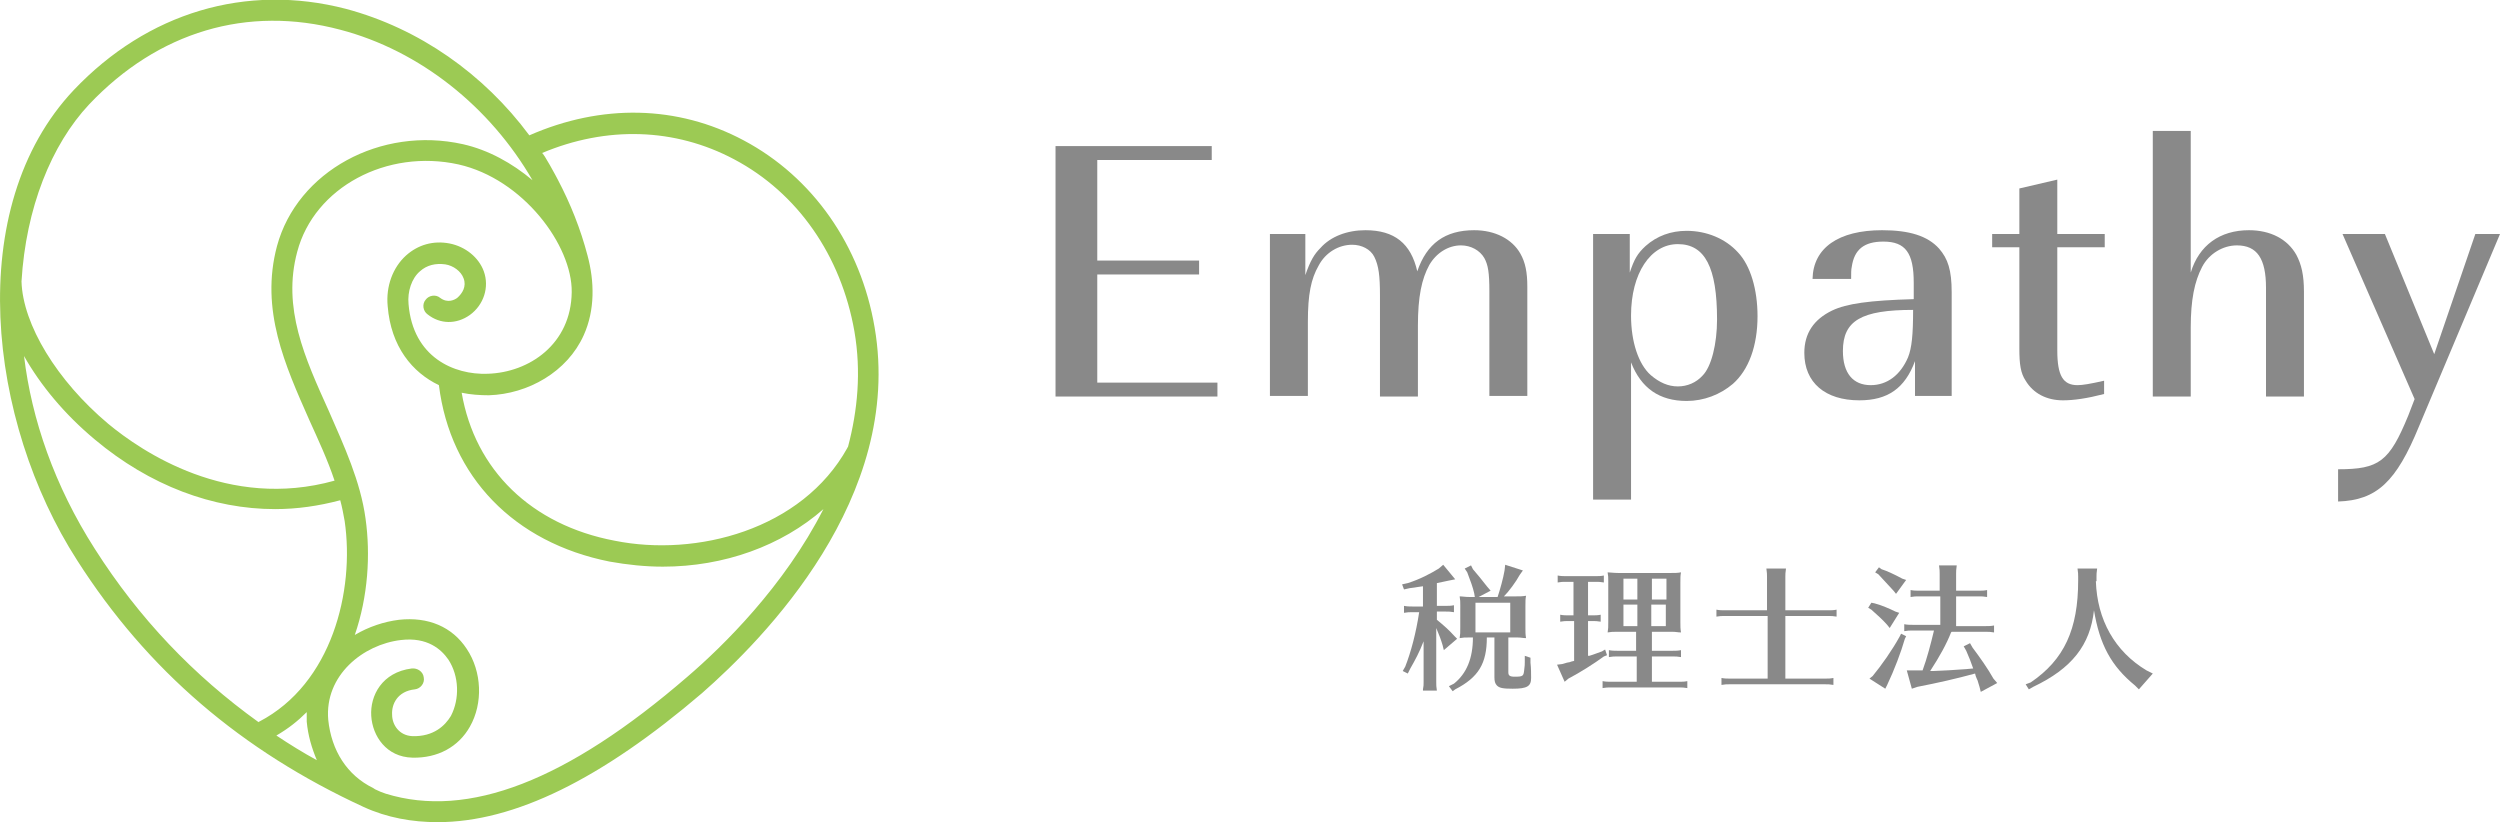
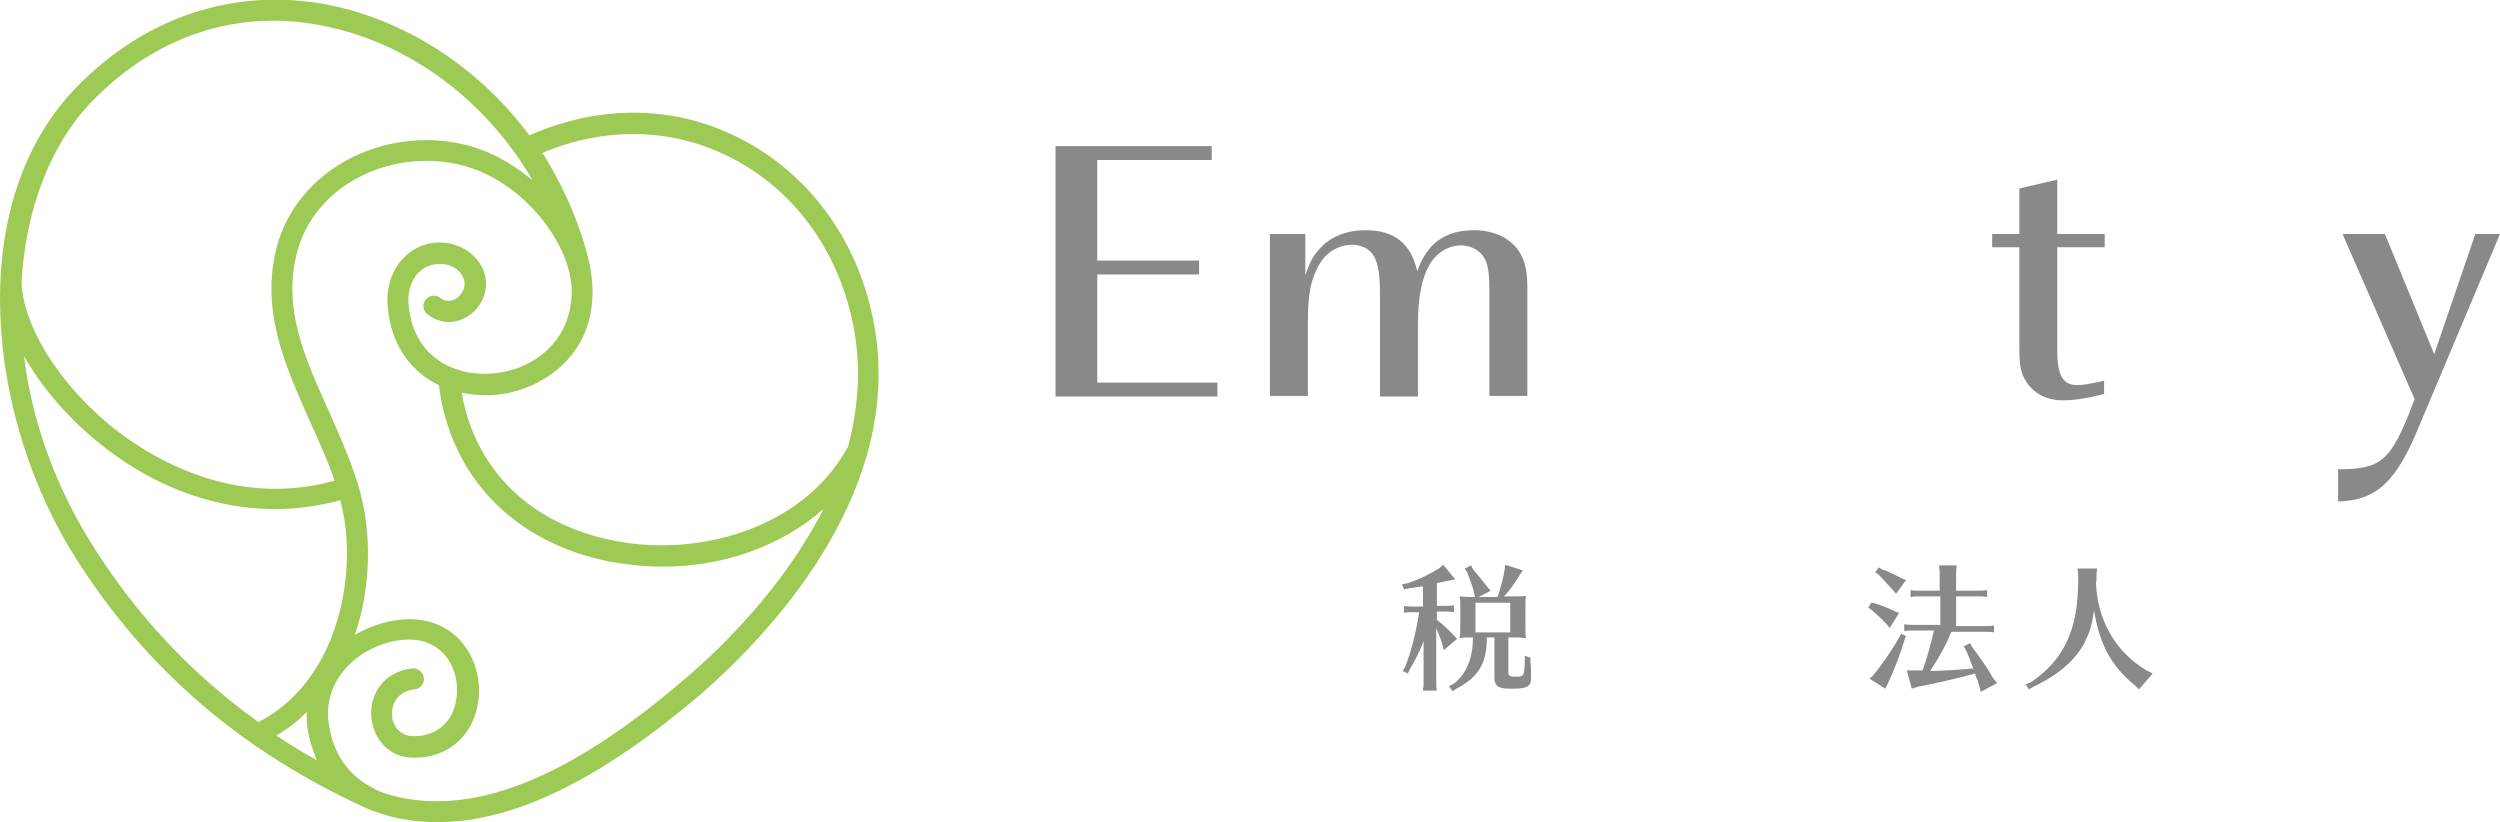
<svg xmlns="http://www.w3.org/2000/svg" version="1.1" id="レイヤー_1" x="0px" y="0px" viewBox="0 0 395.3 130" style="enable-background:new 0 0 395.3 130;" xml:space="preserve">
  <style type="text/css">
	.st0{fill:#9CCA54;}
	.st1{fill:#898989;}
</style>
  <g>
    <path class="st0" d="M138.3,51.8c-2.2-13-9.8-23.8-20.7-29.6c-10.5-5.6-22.5-5.8-33.9-0.8c-7.2-9.7-17.4-16.9-29-20   C38.9-2.7,23.3,2,11.7,14.2C-5.9,32.8-1.9,66.7,12.2,88.6c11.1,17.4,26,30.1,45.3,39c3.7,1.7,7.7,2.4,11.7,2.4   c12.1,0,25.9-6.8,41.8-20.4C120.7,101.1,142.9,78.7,138.3,51.8z M116.1,25.2c10,5.3,16.9,15.2,19,27.2c1.1,6.4,0.5,12.5-1,18.2   c0,0.1-0.1,0.1-0.1,0.2c-7.2,13-23.9,17.3-36.8,14.7C84,83,75.1,74.3,73,62.1c1.4,0.3,2.9,0.4,4.3,0.4c6.2-0.2,12.4-3.7,15-9.5   c1.8-4,1.7-8.5,0.6-12.6c-1.1-4.2-2.7-8.2-4.7-12c-0.2-0.4-2.3-4.3-2.5-4.2C95.9,19.9,106.7,20.2,116.1,25.2z M14.1,16.5   C25,5,39.1,0.8,53.8,4.7C66.4,8,77.5,16.9,84.2,28.5c-3.2-2.7-7-4.8-11-5.7c-13-2.9-26.2,4.3-29.4,16.1   c-2.7,10.1,1.3,18.9,5.1,27.5c1.4,3.1,2.9,6.3,4,9.6c-16.8,4.7-30.5-4.6-35.8-9C9,60.2,3.6,51.3,3.4,44.5   C4.1,32.9,8.1,22.9,14.1,16.5z M48.5,112.6c0,0.5,0,1,0,1.5c0.2,2.2,0.8,4.2,1.6,6.1c-2.2-1.2-4.3-2.5-6.4-3.9   C45.6,115.2,47.1,114,48.5,112.6z M15,86.8C8.6,76.8,5,66.3,3.8,56.3c2.6,4.6,6.4,9.2,11.2,13.2c8.7,7.3,18.7,11,28.5,11   c3.5,0,6.9-0.5,10.3-1.4c0.3,1.1,0.5,2.2,0.7,3.3c1.6,11-2,25.7-13.5,31.7c0,0-0.1,0-0.1,0.1C30.6,106.8,22,97.8,15,86.8z    M108.7,107C89.6,123.5,74,129.5,61,125.5c-0.6-0.2-1.1-0.4-1.7-0.7c-0.1-0.1-0.2-0.1-0.3-0.2c-4.1-2-6.6-5.9-7.1-10.8   c-0.6-7,5.5-11.9,11.5-12.6c4.2-0.5,6.4,1.5,7.5,3.1c1.7,2.6,1.8,6.2,0.4,8.9c-0.9,1.5-2.7,3.3-6.1,3.2c-2.1-0.1-3.2-1.8-3.2-3.4   c-0.1-1.6,0.8-3.7,3.6-4c0.9-0.1,1.6-1,1.4-1.9c-0.1-0.9-1-1.5-1.9-1.4c-4.7,0.6-6.6,4.3-6.4,7.5c0.2,3.2,2.4,6.5,6.5,6.6   c4,0.1,7.3-1.7,9.1-4.9c2.1-3.7,1.9-8.7-0.5-12.3c-2.3-3.5-6.1-5.1-10.7-4.6c-2.4,0.3-4.8,1.1-7,2.4c2.1-6.1,2.5-12.7,1.7-18.4   c-0.8-5.9-3.4-11.5-5.8-17c-3.8-8.4-7.4-16.3-5-25.2C49.7,29.6,61.2,23.5,72.5,26c10.2,2.3,18,12.8,17.9,20.2   c-0.1,8.2-6.7,12.7-13.3,12.9c-5.3,0.2-11.8-2.6-12.5-11c-0.2-2,0.5-4.1,1.8-5.2c1.1-1,2.5-1.3,4-1.1c1.3,0.2,2.5,1.1,2.9,2.2   c0.5,1.3-0.2,2.4-1,3.1c-0.4,0.3-1.5,0.9-2.7,0c-0.7-0.6-1.8-0.4-2.3,0.3c-0.6,0.7-0.4,1.8,0.3,2.3c2,1.6,4.6,1.6,6.7,0.1   c2.2-1.6,3.1-4.4,2.2-6.9c-0.8-2.2-2.9-3.9-5.4-4.4c-2.6-0.5-5,0.2-6.9,1.9c-2.1,1.9-3.2,4.9-2.9,8c0.5,6.4,3.9,10.5,8.1,12.5   c1.8,14.5,11.9,24.9,27,27.9c2.8,0.5,5.6,0.8,8.4,0.8c9.7,0,18.8-3.3,25.4-9.1C124,92.7,114.3,102.2,108.7,107z" />
    <g>
      <g>
        <path class="st1" d="M191.5,25.3h-18v15.9h16.1v2.2h-16.1v17.1h19v2.2h-25.6V23.1h24.7V25.3z" />
        <path class="st1" d="M206.4,37v6.5c0.8-2.3,1.4-3.3,2.4-4.3c1.6-1.8,4.2-2.8,7.1-2.8c4.6,0,7.2,2.1,8.2,6.5     c1.5-4.4,4.4-6.5,9-6.5c3.3,0,6,1.4,7.3,3.7c0.8,1.4,1.1,3,1.1,5.2v17.3h-6V46.1c0-3-0.2-4.2-0.8-5.3c-0.7-1.2-2.1-2-3.7-2     c-2,0-3.9,1.2-5,3.1c-1.2,2.2-1.8,5-1.8,9.6v11.2h-6v-16c0-3.1-0.2-4.7-0.9-6.1c-0.6-1.2-2-1.9-3.5-1.9c-2.1,0-4.2,1.2-5.3,3.3     c-1.2,2.1-1.7,4.5-1.7,8.9v11.7h-6V37H206.4z" />
-         <path class="st1" d="M257.7,37v6.1c0.7-2.1,1.2-3,2.5-4.2c1.8-1.6,4-2.4,6.5-2.4c3.1,0,6.1,1.2,8.1,3.4c2,2.1,3.1,5.9,3.1,10.1     c0,4.7-1.4,8.5-3.9,10.7c-2,1.7-4.6,2.7-7.3,2.7c-4.3,0-7.2-2-8.8-6.1V79h-6V37H257.7z M257.9,49.9c0,4.2,1.2,7.7,3.1,9.4     c1.4,1.2,2.8,1.8,4.3,1.8c1.5,0,2.9-0.6,3.9-1.7c1.4-1.4,2.3-5,2.3-8.9c0-8.2-1.9-11.9-6.2-11.9C261,38.6,257.9,43.2,257.9,49.9z     " />
-         <path class="st1" d="M302.8,57.1c-1.6,4.3-4.3,6.2-8.8,6.2c-5.4,0-8.7-2.8-8.7-7.5c0-3.1,1.5-5.3,4.4-6.7     c2.3-1.1,5.9-1.6,12.9-1.8v-2.6c0-4.7-1.3-6.5-4.8-6.5c-3,0-4.6,1.2-5,4c-0.1,0.4-0.1,1-0.1,1.9h-6.1c0.1-4.9,4.1-7.7,11-7.7     c4.3,0,7.2,0.9,9,2.9c1.4,1.6,2,3.4,2,6.9v16.4h-5.8V57.1z M291.4,55.5c0,3.5,1.6,5.4,4.4,5.4c2.6,0,4.7-1.6,5.9-4.4     c0.6-1.5,0.8-3.6,0.8-7.5C294.3,49,291.4,50.7,291.4,55.5z" />
        <path class="st1" d="M319.3,37v-7.2l6-1.4V37h7.5v2.1h-7.5v16.3c0,4,0.9,5.5,3.2,5.5c0.8,0,2-0.2,4.2-0.7v2.1     c-2.7,0.7-4.8,1-6.5,1c-2.6,0-4.7-1.1-5.9-3.1c-0.8-1.2-1-2.6-1-5.1V39.1H315V37H319.3z" />
-         <path class="st1" d="M346.4,43.1c1.3-4.3,4.6-6.7,9.2-6.7c3.4,0,6.1,1.4,7.5,3.9c0.8,1.5,1.2,3.2,1.2,5.8v16.6h-6V45.5     c0-4.6-1.4-6.7-4.6-6.7c-2.2,0-4.4,1.3-5.5,3.4c-1.2,2.3-1.8,5.2-1.8,9.6v10.9h-6V20.7h6V43.1z" />
        <path class="st1" d="M377.1,37l7.8,19l6.5-19h3.9l-12.8,30.4c-3.6,8.8-6.7,11.7-12.8,11.9v-5.1c6.5,0,8.1-1.2,11.1-8.5l1-2.6     L370.4,37H377.1z" />
      </g>
      <g>
        <path class="st1" d="M225.1,101.4c-0.7,1.8-1.3,2.9-2.1,4.3l-0.4,0.8l-0.8-0.4l0.4-0.7c0.9-2.3,1.7-5.3,2.2-8.6h-1h-0.2     c-0.5,0-0.5,0-1.2,0.1v-1.1c0.5,0.1,0.9,0.1,1.3,0.1h1.7v-3.2c-0.8,0.1-1.3,0.2-2.1,0.3l-0.9,0.2l-0.3-0.8l0.9-0.2     c1.9-0.6,3.6-1.5,4.9-2.3l0.7-0.6l1.9,2.3l-1,0.2c-0.9,0.2-1.4,0.3-1.9,0.4v3.6h1.4c0.5,0,0.8,0,1.3-0.1v1.1     c-0.6-0.1-0.8-0.1-1.3-0.1h-1.4v1.3c1.1,0.9,1.9,1.6,2.8,2.6l0.4,0.4l-2.1,1.8l-0.2-0.8c-0.3-1-0.5-1.5-1-2.7v8.6     c0,0.4,0,0.7,0.1,1.3H225l0-0.2c0.1-0.5,0.1-0.7,0.1-1.1V101.4z M236.8,94.4c0.4-1.2,0.9-3,1.1-4.2l0.1-0.9l2.8,0.9l-0.5,0.7     c-0.6,1.1-1.7,2.6-2.5,3.4h1.8c0.8,0,1.1,0,1.7-0.1c-0.1,0.5-0.1,0.9-0.1,1.7v3.3c0,0.8,0,1.1,0.1,1.7c-0.5,0-0.8-0.1-1.3-0.1     h-0.4h-1.1v5.5c0,0.5,0.2,0.7,1,0.7c1.3,0,1.4-0.1,1.5-1c0.1-0.7,0.1-1,0.1-1.3v-1l0.9,0.3l0,0.8c0.1,0.8,0.1,1.9,0.1,2.4     c0,1.3-0.6,1.7-2.9,1.7c-1.5,0-2.1-0.1-2.5-0.5c-0.3-0.3-0.4-0.7-0.4-1.3v-6.3h-1.2c0,4.1-1.3,6.3-5,8.2l-0.4,0.3l-0.6-0.8     l0.8-0.4c2-1.6,3-4,3-7.3h-0.4h-0.3c-0.6,0-0.8,0-1.4,0.1c0.1-0.6,0.1-0.8,0.1-1.7V96v-0.3c0-0.6,0-0.8-0.1-1.4     c0.5,0,0.8,0.1,1.7,0.1h0.7l-0.1-0.6c-0.2-0.9-0.6-2-1.1-3.3l-0.4-0.6l1-0.5l0.3,0.6c0.6,0.7,1.6,1.9,2.2,2.7l0.6,0.7l-1.9,1     H236.8z M233.3,95.3v4.7h5.5v-4.7H233.3z" />
-         <path class="st1" d="M251.3,103.7c0.7-0.2,1.4-0.5,2-0.7l0.5-0.3l0.3,0.9l-0.5,0.2c-1.5,1.1-3.7,2.5-5.6,3.5l-0.6,0.5l-1.2-2.7     l0.8-0.1c0.6-0.2,1.1-0.3,1.2-0.3c0.2-0.1,0.3-0.1,0.7-0.2v-6.3h-0.8h-0.2c-0.5,0-0.5,0-1.2,0.1v-1.1c0.5,0.1,0.9,0.1,1.3,0.1     h0.8V92h-1.1h-0.2c-0.5,0-0.5,0-1.2,0.1V91c0.5,0.1,0.9,0.1,1.3,0.1h4.7c0.5,0,0.8,0,1.3-0.1v1.1c-0.6-0.1-0.8-0.1-1.3-0.1h-1.2     v5.3h0.7c0.5,0,0.8,0,1.3-0.1v1.1c-0.6-0.1-0.8-0.1-1.3-0.1h-0.7V103.7z M264.1,90.6c0.8,0,1.1,0,1.7-0.1     c-0.1,0.5-0.1,0.9-0.1,1.7v6.1c0,0.8,0,1.1,0.1,1.7c-0.5,0-0.8-0.1-1.3-0.1h-0.4h-2.9v3h3.3c0.5,0,0.8,0,1.3-0.1v1.1     c-0.6-0.1-0.8-0.1-1.3-0.1h-3.3v4h4.3c0.5,0,0.8,0,1.3-0.1v1.1c-0.6-0.1-0.8-0.1-1.3-0.1h-10.7h-0.2c-0.5,0-0.5,0-1.2,0.1v-1.1     c0.5,0.1,0.9,0.1,1.3,0.1h4.1v-4h-3h-0.2c-0.5,0-0.5,0-1.2,0.1v-1.1c0.5,0.1,0.9,0.1,1.3,0.1h3v-3h-2.8h-0.3     c-0.6,0-0.8,0-1.4,0.1c0.1-0.6,0.1-0.8,0.1-1.7v-6.1v-0.3c0-0.6,0-0.8-0.1-1.4c0.4,0,0.9,0.1,1.7,0.1H264.1z M256.7,91.5v3.3h2.2     v-3.3H256.7z M256.7,95.7V99h2.2v-3.4H256.7z M263.5,91.5h-2.3v3.3h2.3V91.5z M261.1,99h2.3v-3.4h-2.3V99z" />
-         <path class="st1" d="M282.5,107.3h6.1c0.5,0,0.8,0,1.3-0.1v1.1c-0.6-0.1-0.8-0.1-1.3-0.1h-15h-0.2c-0.5,0-0.5,0-1.2,0.1v-1.1     c0.5,0.1,0.9,0.1,1.3,0.1h6v-9.9h-6.7h-0.2c-0.5,0-0.5,0-1.2,0.1v-1.1c0.5,0.1,0.9,0.1,1.3,0.1h6.7v-5.3c0-0.5,0-0.5-0.1-1.3h3.1     c-0.1,0.7-0.1,0.9-0.1,1.3v5.3h6.8c0.5,0,0.8,0,1.3-0.1v1.1c-0.6-0.1-0.8-0.1-1.3-0.1h-6.8V107.3z" />
        <path class="st1" d="M296.4,95.4c1.1,0.3,2.3,0.8,3.3,1.3l0.6,0.2l-1.5,2.4l-0.4-0.5c-0.7-0.8-1.6-1.6-2.5-2.4l-0.5-0.3l0.5-0.8     L296.4,95.4z M301.4,100.6l-0.2,0.4c-0.6,2.1-1.7,5-2.8,7.3l-0.3,0.6l-2.5-1.6l0.5-0.4c1.4-1.7,3.1-4.1,4.3-6.3l0.2-0.4     L301.4,100.6z M297.5,90c0.9,0.3,1.8,0.7,3.3,1.5l0.6,0.2l-1.6,2.2l-0.4-0.5c-0.9-1-1.5-1.6-2.4-2.6l-0.5-0.3l0.6-0.8L297.5,90z      M308.6,99.9l-0.1,0.1c-0.7,1.8-1.8,3.8-3.3,6.1l0.5,0c2.2-0.1,2.5-0.1,5.2-0.3l1.1-0.1c-0.3-0.9-0.7-1.9-1.1-2.8l-0.4-0.7l1-0.5     l0.4,0.7c1.2,1.6,2.4,3.3,3.3,4.9l0.6,0.7l-2.6,1.4l-0.2-0.8c-0.2-0.6-0.2-0.7-0.3-1l-0.1-0.2l-0.2-0.5l-0.1-0.4     c-2.9,0.8-6,1.5-9.1,2.1l-0.9,0.3l-0.8-2.9l1,0l1.3,0h0.2c0.7-1.9,1.3-4.2,1.8-6.3h-3.3h-0.2c-0.5,0-0.5,0-1.2,0.1v-1.1     c0.5,0.1,0.9,0.1,1.3,0.1h4.4v-4.5h-3.3h-0.2c-0.5,0-0.5,0-1.2,0.1v-1.1c0.5,0.1,0.9,0.1,1.3,0.1h3.3v-2.7c0-0.5,0-0.5-0.1-1.3     h2.8c-0.1,0.7-0.1,0.9-0.1,1.3v2.7h3.6c0.5,0,0.8,0,1.3-0.1v1.1c-0.6-0.1-0.8-0.1-1.3-0.1h-3.6V99h4.7c0.5,0,0.8,0,1.3-0.1v1.1     c-0.6-0.1-0.8-0.1-1.3-0.1L308.6,99.9L308.6,99.9z" />
        <path class="st1" d="M331.4,91.9c0.2,6.1,3,11.1,8,14.1l1,0.5l-2.2,2.5l-0.6-0.6c-3.8-3.1-5.6-6.5-6.5-11.9     c-0.6,5.5-3.5,9.2-9.6,12.1l-0.7,0.4l-0.5-0.8l0.8-0.3c5.3-3.6,7.5-8.4,7.5-16.1v-0.6c0-0.5,0-0.5-0.1-1.3h3.1     c-0.1,0.7-0.1,0.9-0.1,1.3V91.9z" />
      </g>
    </g>
  </g>
</svg>